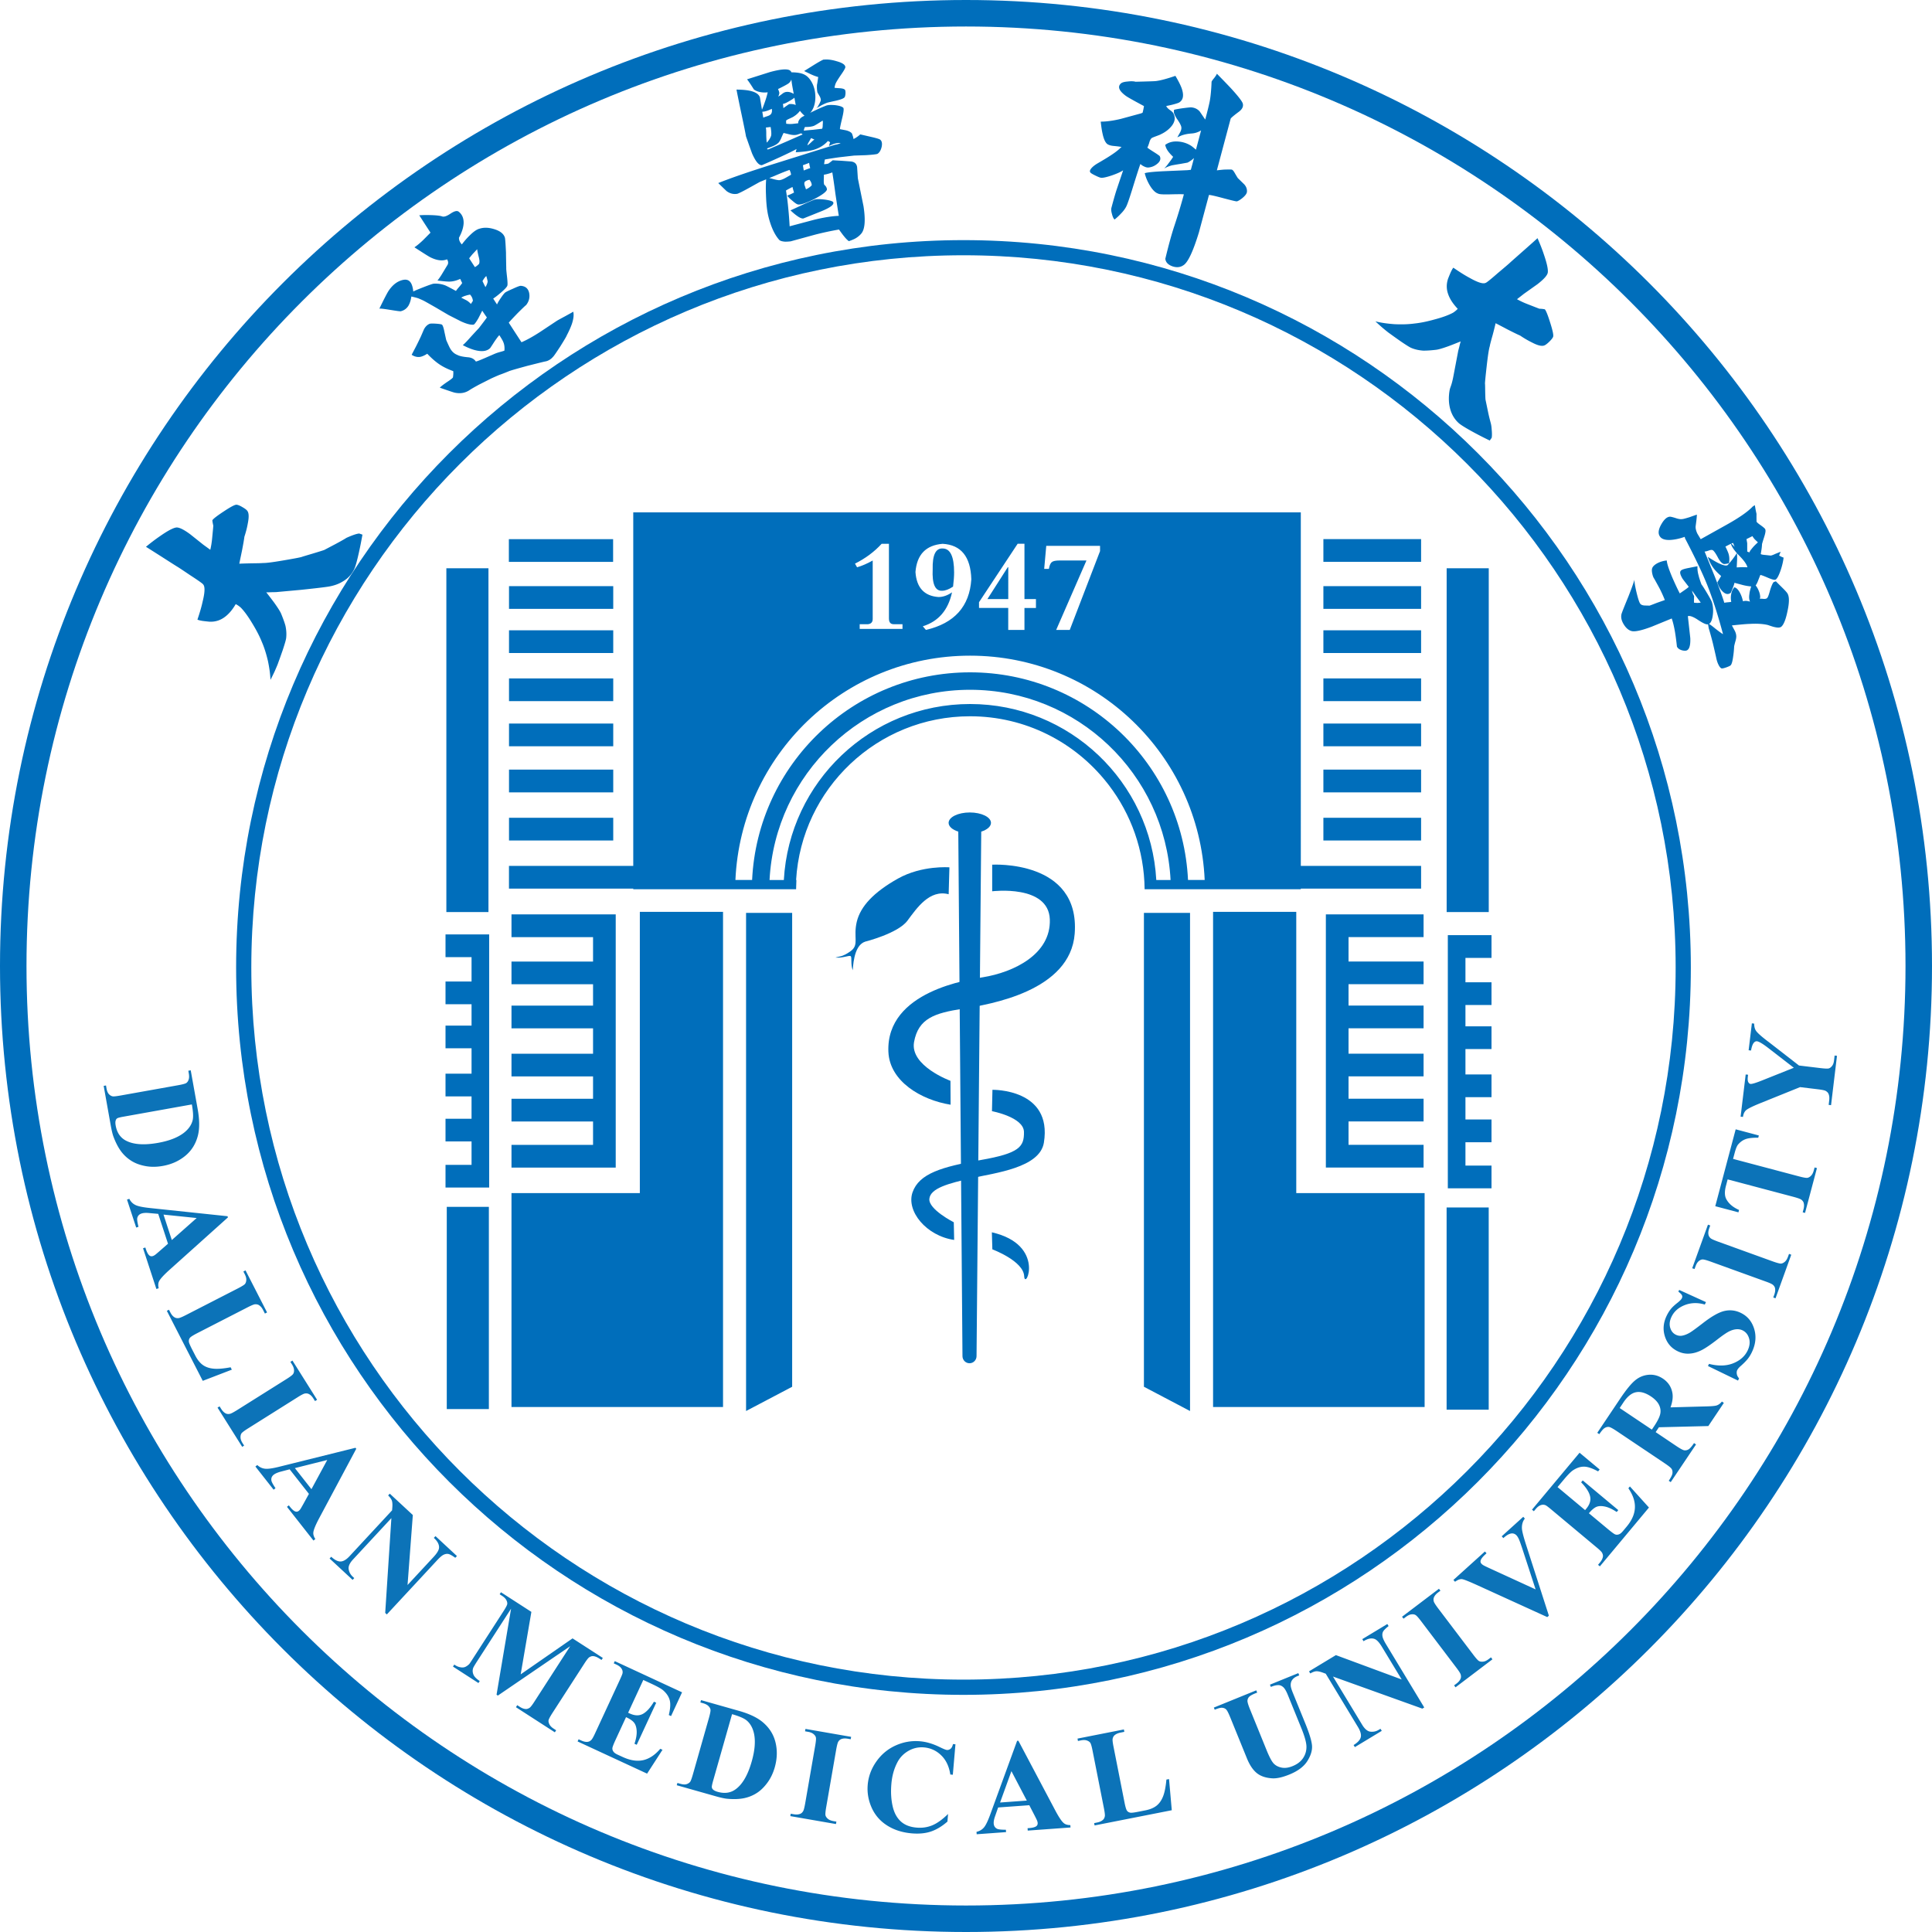
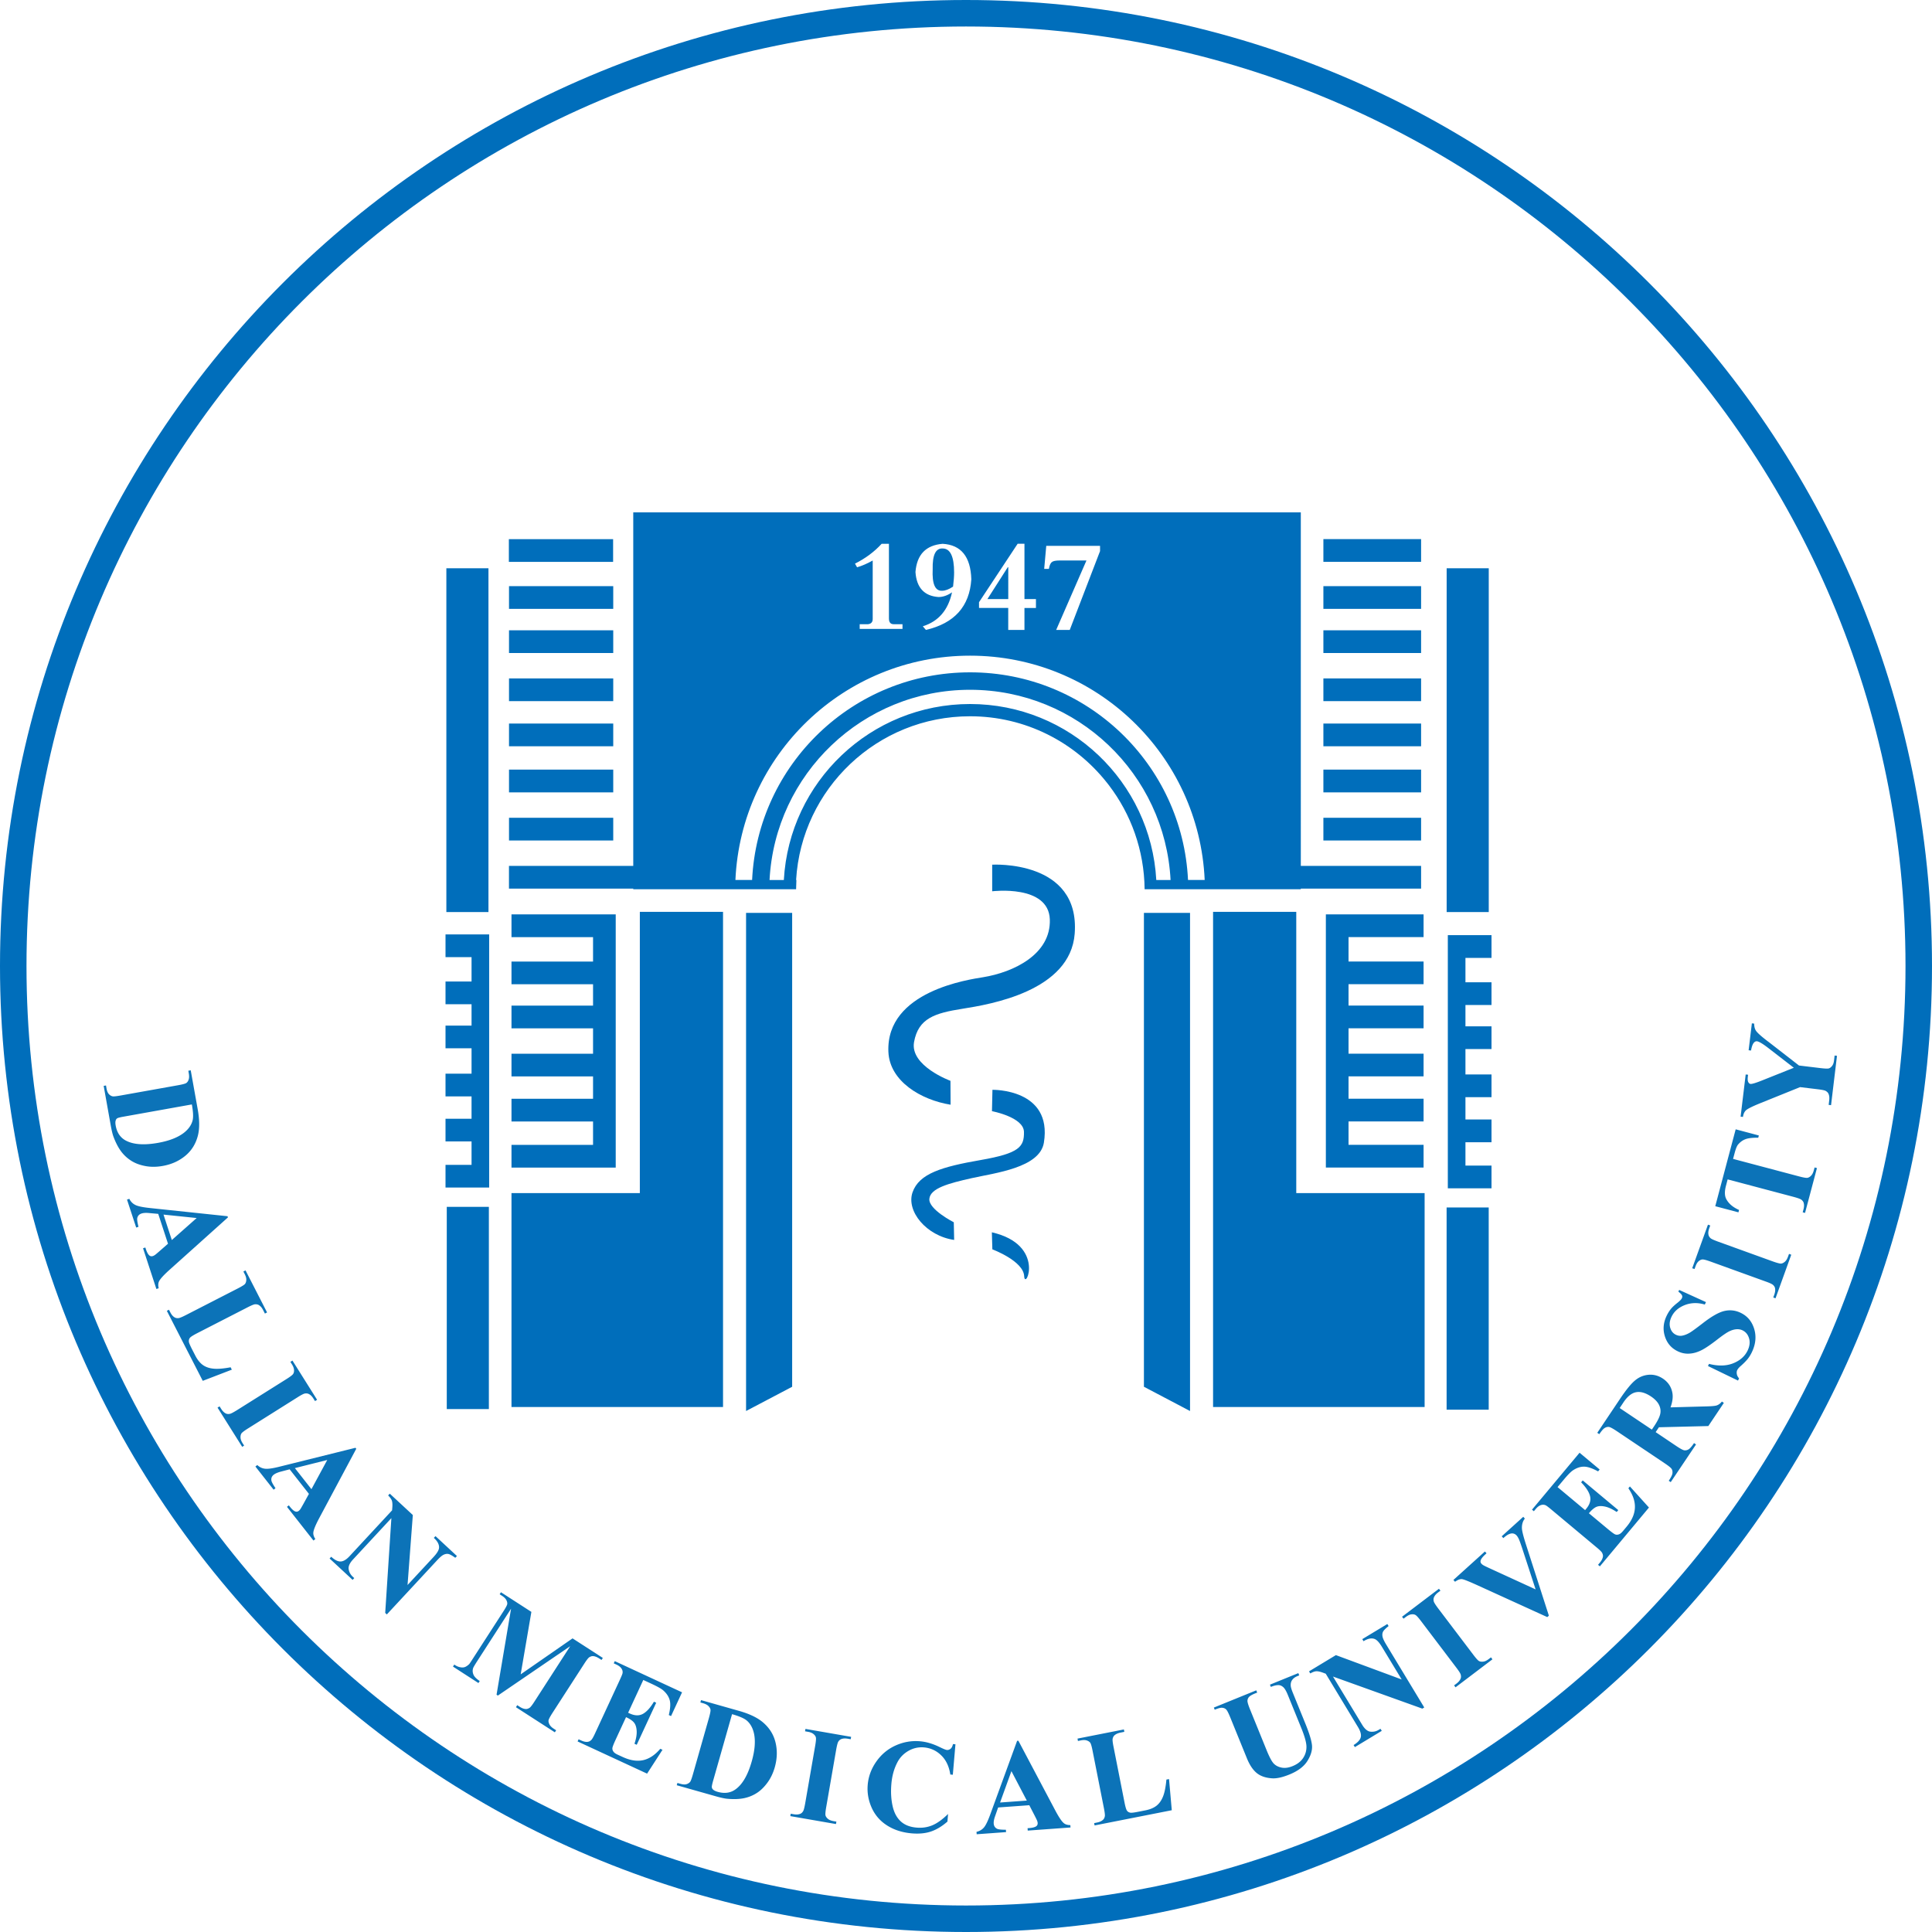
<svg xmlns="http://www.w3.org/2000/svg" width="889" height="889" fill="none">
  <path fill="#006EBB" fill-rule="evenodd" d="M234.15 248.09h47.97v10.45h-47.97zm174.89 2.14h-3.36c-3.36 3.67-7.45 6.71-12.26 9.12l.96 1.68c2.24-.64 4.64-1.68 7.19-3.11v26.9c0 1.43-.72 2.24-2.15 2.4h-3.84v2.16h19.7v-2.16h-4.09c-1.43 0-2.15-.89-2.15-2.65zm17 39.63c13.13-3.05 20.1-10.81 20.91-23.31-.31-10.41-4.73-15.85-13.21-16.32-7.7.64-11.84 4.95-12.49 12.96.48 7.19 4.01 11.05 10.58 11.53 2.07 0 4.17-.73 6.24-2.16-1.76 8.17-6.24 13.38-13.44 15.62l1.43 1.68zm3.13-27.88c-.16-6.57 1.37-9.76 4.57-9.6 3.52 0 5.29 3.67 5.29 11.06 0 1.76-.17 3.92-.48 6.49-1.93 1.28-3.61 1.9-5.04 1.9-3.22.17-4.65-3.13-4.34-9.85m34.78 27.88h7.45v-10.1h5.29v-4.09h-5.29V250.2h-3.13l-17.78 26.9v2.64h13.44v10.1zm0-14.19h-9.6l9.37-14.66h.23zM486 289.86h6.24l13.94-36.27v-2.41h-24.75l-.95 10.58h2.16c.31-1.77.81-2.8 1.45-3.14.48-.47 1.68-.72 3.59-.72h12.25L486 289.84zm110.47 129.73h-38.28v227.85h97.34V549h-59.06zm-48.88.46h-21.22v218.06l21.22 11.16zm-253.17-.46h38.28v227.85h-97.34V549h59.06zm48.88.46h21.21v218.06l-21.21 11.16zM205.58 555.32h19.37v93.06h-19.37zm460.07.29h19.37v93.06h-19.37zm20.66-125.3h-20.1V546.8h20.1v-10.45h-11.99v-10.76h11.99v-10.46h-11.99v-10.28h11.99V494.4h-11.99v-11.68h11.99v-10.45h-11.99v-9.83h11.99v-10.45h-11.99v-11.22h11.99zM205 429.96h20.09v116.49H205V536h11.98v-10.77H205v-10.45h11.98V504.5H205v-10.46h11.98v-11.67H205v-10.45h11.98v-9.83H205v-10.46h11.98v-11.22H205zm30.36-9.21h47.96v116.51h-47.96v-10.45h37.53v-10.76h-37.53v-10.46h37.53v-10.28h-37.53v-10.45h37.53v-11.68h-37.53v-10.45h37.53v-9.83h-37.53v-10.45h37.53v-11.22h-37.53v-10.48m374.73 0h44.96v10.46h-34.53v11.22h34.53v10.45h-34.53v9.83h34.53v10.45h-34.53v11.68h34.53v10.45h-34.53v10.28h34.53v10.46h-34.53v10.76h34.53v10.45h-44.96V420.75m55.58-159.26h19.37v158.19h-19.37zm-460.28 0h19.37v158.19h-19.37zm240.98 55.91c49.39 0 89.73 38.76 92.26 87.53h-6.57c-2.51-45.15-39.92-80.98-85.69-80.98s-83.18 35.83-85.69 80.98h-6.58c2.53-48.75 42.87-87.53 92.27-87.53m0 12.19c25.55 0 48.27 11.95 62.96 30.55.2.25.41.52.6.76l.31.4c10.16 13.29 16.26 29.88 16.45 47.88h71.87v-.29h55.35v-10.45h-55.35V235.77H291.39v162.67H234.2v10.45h57.19v.29h74.93c.02-1.43.06-2.86.14-4.27h-.14c2.51-42.01 37.39-75.32 80.03-75.32zm0-27.89c58.06 0 105.41 45.79 107.96 103.21h-7.67c-2.53-53.19-46.48-95.54-100.29-95.54-53.82 0-97.76 42.35-100.29 95.54h-7.68c2.55-57.42 49.9-103.21 107.97-103.21m162.58-53.63h44.96v10.45h-44.96zM234.22 376.29h47.96v10.45h-47.96zm374.73 0h44.96v10.45h-44.96zm-374.73-22.15h47.96v10.46h-47.96zm374.73 0h44.96v10.46h-44.96zm-374.73-21.21h47.96v10.45h-47.96zm374.73 0h44.96v10.45h-44.96zm-374.73-20.76h47.96v10.45h-47.96zm374.73 0h44.96v10.45h-44.96zm-374.73-22.15h47.96v10.45h-47.96zm374.73 0h44.96v10.45h-44.96zm-374.73-20.3h47.96v10.45h-47.96zm374.73 0h44.96v10.45h-44.96z" clip-rule="evenodd" />
  <path fill="#006EBB" fill-rule="evenodd" d="M444.5 0C690 0 889 199 889 444.5S690 889 444.5 889 0 690 0 444.5 199 0 444.5 0m0 12.194c238.76 0 432.31 193.546 432.31 432.306S683.26 876.81 444.5 876.81 12.19 683.26 12.19 444.5 205.74 12.194 444.5 12.194" clip-rule="evenodd" />
-   <path fill="#006EBB" fill-rule="evenodd" d="M443.34 110.492c184.84 0 334.69 149.858 334.69 334.688 0 184.84-149.83 334.7-334.69 334.7-184.84 0-334.69-149.86-334.69-334.7 0-184.83 149.83-334.688 334.69-334.688m0 6.968c180.98 0 327.7 146.72 327.7 327.7s-146.72 327.71-327.7 327.71-327.7-146.73-327.7-327.71 146.72-327.7 327.7-327.7" clip-rule="evenodd" />
-   <path fill="#006EBB" d="M559.95 33.927c2.07 2.116 4.23 4.314 6.43 6.657 3.5 3.816 5.33 6.222 5.51 7.176.29 1.306-.31 2.53-1.84 3.67-2.18 1.618-3.42 2.655-3.76 3.153l-3.11 11.634-3.25 12.173c.93-.125 2.07-.25 3.38-.353 1.74-.041 2.82-.062 3.19-.02.48-.063 1.02.435 1.62 1.513.89 1.535 1.39 2.344 1.47 2.427l2.99 2.924c.93 1.078 1.33 2.26 1.18 3.505-.14.808-.81 1.679-1.97 2.654-1.08.892-1.97 1.43-2.65 1.618-.27.062-2.35-.436-6.2-1.452-3.86-1.037-6.06-1.535-6.64-1.493-2.99 11.136-4.52 16.839-4.6 17.15-2.72 8.876-5.09 13.936-7.18 15.201-1.41.976-3.11 1.136-5.06.477-1.99-.726-3.07-1.866-3.24-3.463 1.5-6.242 2.87-11.261 4.13-15.056 1.66-4.977 3.13-9.83 4.4-14.58-.38-.102-2.32-.102-5.91-.02-3.44.104-5.41 0-5.91-.331-1.31-.415-2.64-1.722-3.96-3.961-1.02-1.763-1.77-3.547-2.22-5.434 1.14-.394 4.37-.726 9.74-.954l9.98-.435 1.49-.166.69-2.53.76-2.903a12.5 12.5 0 0 1-2.96 2.115c-.42.083-1.56.29-3.44.622-1.37.207-2.53.415-3.57.6-.54.105-1.25.354-2.12.686-.72.31-1.28.58-1.66.809.71-.664 1.41-1.494 2.14-2.53.79-1.017 1.47-1.95 2.01-2.842-1.01-.974-1.78-1.825-2.3-2.55-.7-.975-1.16-1.95-1.33-2.966 1.6-1.182 3.55-1.7 5.83-1.535 2.22.146 4.29.809 6.22 2.054.64.476 1.33 1.057 2.08 1.7l1.16-4.334 1.2-4.521c-1.39.85-2.88 1.327-4.46 1.41-1.84.145-3.4.477-4.71.975-.72.31-1.3.58-1.76.788.95-1.68 1.47-2.592 1.51-2.78.48-1.036.48-2.011 0-2.902q-.33-.872-1.8-2.987c-.73-1.161-1.16-2.094-1.29-2.78l.03-1.16c.31-.187 1.55-.415 3.77-.747 2.07-.27 3.44-.435 4.09-.435 1.59.104 2.9.705 3.96 1.846l2.57 3.774c1.1-4.106 1.78-6.927 2.09-8.523.4-2.2.69-5.164.83-8.876.08-.291.5-.892 1.25-1.784.68-.912 1.1-1.555 1.18-1.908zm-19.1.975c1.68 2.82 2.74 5.019 3.15 6.553.77 2.717.31 4.583-1.31 5.64-.33.229-1.26.56-2.86.976-.85.228-1.9.456-3.19.705.19.56.79 1.223 1.8 1.928.92.623 1.48 1.245 1.64 1.805.83 1.7.54 3.504-.87 5.37-1.26 1.598-2.96 2.925-5.12 3.94-.31.188-1.04.457-2.16.872-1.01.373-1.66.643-1.97.83-.48.373-.89 1.14-1.18 2.28-.39 1.183-.66 1.888-.85 2.095.25.27 1.26.954 3.03 2.074 1.59.996 2.49 1.638 2.69 1.887.58 1.203.23 2.323-1.01 3.4-1.19 1.038-2.53 1.64-4.07 1.806-.6.083-1.3-.063-2.09-.457a6 6 0 0 1-1.72-1.14c-.38.912-1.48 4.313-3.3 10.14-1.66 5.413-2.76 8.669-3.38 9.727q-.9 1.586-2.37 3.048c-.8.87-1.76 1.763-2.84 2.634-.47-.394-.87-1.203-1.18-2.447-.37-1.265-.45-2.22-.29-2.883 1.12-4.21 1.97-7.113 2.51-8.71l2.9-8.606c-1.03.705-2.67 1.452-4.95 2.26-2.43.83-4.11 1.224-5.06 1.183-.46 0-1.39-.353-2.82-1.058-1.54-.747-2.33-1.265-2.37-1.618-.25-.456.02-1.12.83-1.99.6-.623 1.39-1.224 2.32-1.805 2.51-1.451 4.48-2.633 5.89-3.546 2.49-1.597 4.19-2.924 5.13-3.961l.35-.187c-.5-.124-1.68-.29-3.55-.476-1.39-.104-2.42-.415-3.13-.934-.89-.746-1.6-2.322-2.11-4.728-.34-1.431-.6-3.277-.85-5.537 2.63 0 5.76-.415 9.33-1.286l9.29-2.53.66-.311c.25-.954.46-1.97.62-3.028-4.56-2.447-7.32-3.981-8.23-4.624-3.13-2.261-3.98-4.148-2.55-5.62.48-.581 1.58-.934 3.28-1.058 1.53-.187 2.76-.145 3.65.104 5.51-.145 8.6-.228 9.27-.311 2.05-.228 5.08-1.037 9.06-2.406zM820.71 256.61c-.19 1.68-.62 3.61-1.37 5.83-.91 2.63-1.72 4.06-2.43 4.31-.47.17-1.59-.12-3.42-.91-1.93-.83-3.09-1.26-3.48-1.28l-.96 2.42c-.37 1.04-.78 1.85-1.2 2.41.58.7 1.08 1.55 1.45 2.53.42.97.63 1.95.65 2.92l-.19.69c.17-.07.7-.05 1.66.04.85.06 1.41-.06 1.72-.4.33-.27.79-1.45 1.37-3.63.64-2.03 1.2-3.27 1.66-3.71l.99-.35c.09.1 1.04 1.06 2.87 2.86 1.59 1.54 2.46 2.57 2.63 3.05.72 1.49.66 4.13-.17 7.9-.78 3.78-1.72 6.12-2.82 7.07-.56.48-1.55.54-3 .21-.52-.08-1.56-.41-3.18-.97-2.24-.54-5.02-.71-8.33-.52-1.31.02-4.07.27-8.24.7l1.23 2.28c.45.83.7 1.6.76 2.37q.135.99-.39 2.73c-.37 1.33-.56 2.14-.56 2.39-.1 1.78-.25 3.28-.44 4.44-.29 2.22-.66 3.54-1.09 4.04-.15.27-.86.62-2.08 1.06-1.18.41-1.91.56-2.2.46-.47-.17-.97-.77-1.45-1.79-.41-.83-.7-1.76-.91-2.71-.5-2.29-1.04-4.61-1.6-6.97-.74-2.95-1.39-5.27-1.93-6.97-.12-.81-.27-1.6-.43-2.36.74.37 1.91 1.22 3.5 2.53 1.72 1.34 2.89 2.19 3.51 2.53-2.41-9.05-4.88-16.72-7.39-22.94-2.34-5.75-5.72-12.8-10.09-21.15l-.15-.69c-2.3.81-4.42 1.27-6.37 1.41-2.65.17-4.37-.41-5.14-1.74-.83-1.31-.58-3.15.79-5.52q1.965-3.42 4.02-3.42c.5.04 1.43.27 2.78.71 1.12.37 2.03.49 2.72.39q.495.03 3.42-.87c.97-.35 2.09-.75 3.36-1.18.04.21-.02 1.03-.19 2.59l-.37 2.84c-.06.93.21 2.01.79 3.28l1.55 2.59 12.18-6.8c5.66-3.17 9.56-5.91 11.71-8.19l1-.69c.08.4.21 1.12.39 2.18.23 1.04.35 1.66.4 1.85-.02 1.14-.02 2.3.02 3.56.06.25.7.83 1.95 1.7 1.3.94 1.97 1.54 2.03 1.81.29.52.14 1.66-.42 3.4-.68 2.11-1.03 3.3-1.05 3.5-.02.65-.09 1.45-.23 2.39-.11.72-.23 1.43-.35 2.11.2.21.95.36 2.24.46l2.28.25c.43-.02 1.18-.29 2.22-.79 1.41-.56 2.21-.89 2.42-.95l-.7 1.72c.64.39 1.3.72 2.01.95zm-11.8-7.03-1.45-1.39c-.44-.47-.79-.97-1.08-1.49-.89.44-1.8.89-2.74 1.37l.33 1.87c0 1.26 0 2.55.02 3.85l.98.4.35-.75c.5-.66 1.06-1.35 1.68-2.05.71-.73 1.35-1.35 1.91-1.83zm-4.85 11.43c-.29-1.29-1.54-3.09-3.8-5.37-2.26-2.32-3.54-4.21-3.86-5.64a8.2 8.2 0 0 1 1.77 1.68c-.29-.81-.54-1.43-.73-1.85-.52.19-1.18.48-2.03.91-.79.42-1.27.67-1.47.75.87 1.78 1.41 3.03 1.55 3.73.31 1.16.33 2.47.11 3.94-.83.23-1.6.36-2.31.38-.91-.23-1.84-1.19-2.75-2.89-1.02-1.95-1.83-3.09-2.39-3.46-.37-.21-.95-.19-1.7.08-.97.36-1.68.52-2.09.52 1.14 2.74 2.71 6.66 4.77 11.72 2.26 5.85 3.69 9.81 4.31 11.88.29-.1.83-.18 1.6-.25.76-.06 1.28-.12 1.59-.22a8.9 8.9 0 0 1-.02-3.57c.23-1.27.71-2.3 1.45-3.11.94.23 1.77 1.06 2.51 2.44.6 1.06 1.1 2.39 1.45 4.01.42-.15.92-.21 1.52-.21.56.08 1.14.19 1.72.35-.42-.91-.52-2.09-.27-3.56.04-.73.33-1.87.81-3.43-1.16-.08-2.45-.29-3.86-.64l-3.86-1.04c.05.19-.2.96-.72 2.35-.46 1.14-.77 1.88-.91 2.2-1.12.95-2.33.8-3.63-.4-1.16-1.06-2.04-2.51-2.6-4.33.44-.73 1.02-1.7 1.75-2.93-1.56-1.34-2.78-2.61-3.65-3.83-1.02-1.39-1.85-3.05-2.49-5 1.66 1.1 3.17 1.99 4.54 2.72 2.34 1.18 3.88 1.55 4.6 1.09.87-.99 1.62-1.88 2.22-2.65.81-1.06 1.5-2.03 1.99-2.9.15.64.19 1.7.13 3.19l-.17 3.42c.71-.04 1.52-.08 2.45-.12l2.47.06zm-16.32 16.13c.6 2.02.7 4.21.29 6.6-.44 2.51-1.33 3.71-2.68 3.54-.77-.08-2.3-.87-4.54-2.38-1.91-1.2-3.3-1.66-4.15-1.37l1.12 10.08c.15 4-.68 5.93-2.53 5.81-.72-.02-1.39-.17-1.99-.44-.72-.29-1.26-.77-1.62-1.41-.27-2.49-.56-4.73-.89-6.72-.43-2.55-.95-4.64-1.51-6.26l-9.15 3.75c-4.66 1.76-7.77 2.45-9.35 2.03-1.35-.37-2.53-1.36-3.55-3.02q-1.62-2.58-1.05-4.86c.39-1.2 1.45-3.83 3.13-7.92 1.37-3.48 2.32-6.09 2.82-7.8-.04 1 .25 2.91.93 5.75.71 2.96 1.29 4.71 1.72 5.25.33.49 1.04.8 2.08.85l2.24.06c.8-.29 1.94-.73 3.42-1.31 1.53-.54 2.71-.95 3.58-1.26-.51-1.35-1.26-3.05-2.26-5.06-.56-1.06-1.43-2.64-2.59-4.73-.39-.5-.68-1.27-.91-2.3-.23-1.04-.25-1.83-.1-2.39.22-.91 1.14-1.8 2.71-2.61 1.39-.64 2.74-1 4.05-1.12.08 1.43.93 4 2.49 7.71 1.32 3.03 2.48 5.5 3.5 7.45l2.16-1.5c.85-.58 1.51-1.07 1.97-1.53-1.91-2.47-2.89-3.73-2.89-3.79-1.07-1.79-1.34-2.99-.78-3.61.29-.46 1.51-.89 3.67-1.29 2.67-.54 4.02-.79 4.02-.79-.1 1.29.06 2.74.52 4.32.16.78.6 2.13 1.3 4.04.44.54 1.27 1.83 2.47 3.84 1.35 2.24 2.14 3.71 2.35 4.41zm-5.15.13c-.29-.4-.99-1.33-2.09-2.82-1.12-1.58-1.74-2.47-1.91-2.7l.04.21c.13.79.42 1.55.91 2.28-.04.79-.06 1.8-.06 3.07 1.08.17 2.12.17 3.11-.04M67.19 251.59c2.14-1.78 4.32-3.44 6.53-4.95 3.4-2.37 5.83-3.67 7.3-3.9 1.27-.19 3.45.85 6.49 3.09l6.06 4.83c1.1.79 2.16 1.56 3.19 2.32.38-1.57.67-3.31.85-5.22.36-3.69.54-5.66.54-5.89-.2-.83-.37-1.66-.43-2.47.41-.7 2.2-2.07 5.33-4.13 3.19-2.11 5.14-3.13 5.85-3.02.6.06 1.51.41 2.71 1.14 1.23.7 1.97 1.3 2.24 1.76.69.95.75 2.88.17 5.72-.33 1.91-.85 3.94-1.56 6.1-.14 1.16-.5 3.26-1.08 6.26-.78 3.76-1.2 5.79-1.26 6.16.35-.04 2.16-.1 5.47-.18 3.45-.03 5.23-.09 5.35-.15 1.31.06 4.28-.31 8.94-1.1 4.57-.77 7.51-1.31 8.8-1.64.2-.1 2.01-.64 5.39-1.64 3.32-1.01 5.04-1.55 5.16-1.63l5.06-2.66c2.86-1.53 4.52-2.49 5.08-2.88 1.06-.48 2.03-.89 2.93-1.22 1.3-.48 2.3-.75 3.02-.79l1.46.52c-.48 2.67-1 5.39-1.62 8.17-.91 4.12-1.66 6.72-2.22 7.81-1.16 2.37-2.9 4.24-5.25 5.58-2.07 1.29-4.58 2.12-7.55 2.49-2.36.33-6.22.77-11.53 1.33L127 272.46l-2.12.04c-.97.06-1.76.06-2.36.04 1.78 2.28 3.05 3.96 3.84 5.04 1.61 2.28 2.65 3.92 3.05 4.93.97 2.37 1.61 4.19 1.95 5.48.41 1.95.51 3.77.33 5.45-.04.75-.6 2.7-1.64 5.83-.69 1.95-1.33 3.82-2.01 5.62-.15.54-.73 1.91-1.7 4.13-.96 2.01-1.58 3.27-1.89 3.81-.1-2.63-.5-5.55-1.18-8.77-.79-3.34-1.72-6.26-2.82-8.77-.98-2.45-2.39-5.19-4.21-8.19-2.01-3.36-3.82-5.87-5.44-7.51-.83-.73-1.59-1.24-2.34-1.6-1.56 2.68-3.28 4.67-5.14 6-2.08 1.53-4.42 2.22-7.05 2.07-1.62-.16-2.62-.29-2.97-.33-1.31-.21-2.11-.42-2.45-.62 1.17-3.45 1.95-6.22 2.39-8.3 1.08-4.35 1.14-7.01.19-7.94-.23-.37-2.22-1.78-5.96-4.21-3.23-2.18-5.22-3.51-5.99-3.96-.52-.31-2.88-1.81-7.07-4.5-4.21-2.68-6.62-4.21-7.26-4.59zM379.15 27.436c1.68-.186 3.65.063 5.94.768 2.57.726 3.85 1.617 3.89 2.675 0 .456-.68 1.7-2.13 3.733-1.41 2.094-2.22 3.422-2.41 4.023a8 8 0 0 0-.43 1.742c0 .062.83.124 2.49.228 1.16.083 1.9.311 2.24.664.24.207.35.808.31 1.845-.11 1.037-.29 1.659-.63 1.846-.53.477-1.8.912-3.83 1.389-2.68.581-4.07.913-4.11.975-.33.104-1.16.456-2.47 1.12-.72.436-1.63.933-2.69 1.514.52-.228.97-.767 1.37-1.618a9 9 0 0 0 .91-1.887c.19-.415.08-1.057-.31-1.928l-1.14-1.991c-.25-1.12-.31-2.323-.21-3.629.06-.063.25-1.224.56-3.464-1-.269-2.18-.705-3.48-1.306l-2.99-1.452 4.52-2.82c2.59-1.597 4.13-2.427 4.58-2.489zm-15.34 5.247c.52.622.72 1.473.62 2.572-.08 1.078-.46 1.99-1.1 2.675-.27.373-1.2.954-2.78 1.763q-2.235 1.181-2.55 1.244c.33.746.54 1.327.6 1.721.02.498-.16 1.099-.52 1.763.38-.166.98-.56 1.83-1.224.66-.539 1.29-.829 1.89-.891.87-.104 1.78.062 2.73.518 1.02.456 1.52.975 1.48 1.535-.09.394-.92 1.057-2.53 1.99-1.5.913-2.55 1.39-3.22 1.473.11.622.17 1.265.21 1.929.89-.664 1.78-1.286 2.65-1.846 1.12-.125 2.14.021 3.03.415l-1.35-7.487a57 57 0 0 1-.95-7.549q3.975-.03 6.06.934c1.47.663 2.69 1.928 3.67 3.733 1.07 1.97 1.61 4.23 1.61 6.781-.02 2.737-.68 4.956-1.95 6.698a12.3 12.3 0 0 1-2.59 2.157c-.93-.684-1.78-1.555-2.57-2.592-.39.56-.83 1.037-1.29 1.431-.41.394-.89.746-1.45 1.099-.06.104-.68.435-1.86.975-1.08.477-1.68.808-1.77 1.057l.05 1.369c.76.124 1.68.166 2.75.104l2.8-.311c-.08-.498.09-1.017.46-1.597.43-.664 1.02-1.182 1.78-1.556 1.81-.954 3.51-1.804 5.08-2.55 2.02-.975 3.84-1.784 5.5-2.406.83-.332 2.22-.394 4.15-.228 1.93.249 3.17.643 3.75 1.203.33.414.17 2.011-.52 4.811-.72 3.028-1.08 4.707-1.01 5.039 1.9.353 2.86.539 2.94.581 1.22.311 2.07.788 2.57 1.41.38.996.62 1.825.73 2.551 1.06-.519 2.09-1.224 3.11-2.136l4.66 1.078c2.68.602 4.17 1.058 4.5 1.348.79.643 1 1.763.67 3.339-.37 1.555-1.02 2.634-1.93 3.194-.5.207-2.28.414-5.31.601l-5.45.187-6.7.767c-2.59.353-4.83.705-6.74 1.037-.11.581-.23 1.306-.35 2.157a9.3 9.3 0 0 0 1.99-.291c.66-.477 1.32-.974 1.99-1.513.89.062 2.24.145 4.02.228l4.42.331c1.66.208 2.59 1.1 2.78 2.655l.33 5.06 2.61 12.878c.96 6.242.67 10.39-.91 12.443-.62.788-1.47 1.556-2.59 2.24-.85.498-1.95.954-3.24 1.389-.68-.477-1.47-1.285-2.32-2.364-.35-.415-1.08-1.389-2.22-2.986a139 139 0 0 0-11.12 2.385l-11.11 3.048c-1.06.125-1.97.166-2.72.145-1.16-.103-1.99-.331-2.47-.725-1.38-1.494-2.63-3.609-3.69-6.388q-1.275-3.422-1.8-6.594c-.4-2.344-.6-4.978-.69-7.922-.12-2.883-.08-5.454.15-7.756.52-.063 1.43.103 2.72.456 1.43.394 2.48.622 3.17.643.75-.021 1.72-.374 2.88-1.016l2.61-1.494c-.02-.56-.24-1.306-.68-2.219-1.72.581-4.02 1.514-6.86 2.738l-6.87 2.82-5.04 2.8c-2.73 1.514-4.5 2.385-5.26 2.634-1.77.311-3.45-.104-5-1.286l-3.78-3.65c5.91-2.385 14.85-5.454 26.8-9.187 17.93-5.62 26.91-8.44 26.91-8.44a7.6 7.6 0 0 0 2.62-.809c-.89-.062-1.85.041-2.91.332-.58.186-1.41.518-2.46 1.057.14-.643.33-1.223.51-1.762l-1.01-.56c-1.66 1.887-3.82 3.235-6.45 4.044-1.95.58-4.73.953-8.36 1.14l.37-1.493c-1.36.788-4 2.074-7.92 3.878a378 378 0 0 1-7.98 3.546c-1.39.166-2.9-1.617-4.54-5.329-.09-.229-1.04-2.862-2.82-7.922-.23-1.39-.96-5.019-2.2-10.867q-1.845-8.803-2.16-10.639c2.72.021 4.9.228 6.51.622 2.35.581 3.76 1.535 4.25 2.904l.79 4.749.77 4.666c.1-.125.77-.353 1.91-.726q1.275-.405 1.74-1.12c.37-.664.44-1.41.25-2.24-1.18.581-2.34 1.017-3.46 1.245l-1.5.166c.54-1.141 1.12-2.593 1.72-4.355.56-1.535 1.02-3.09 1.37-4.667-1.2.146-2.26.104-3.15-.062-1.12-.166-2.18-.539-3.15-1.182-.11-.145-.6-.954-1.52-2.364-.89-1.327-1.45-2.115-1.7-2.364l10.56-3.339c5.33-1.452 8.5-1.618 9.48-.498zm14.76 22.791c-2.03 1.307-3.36 2.116-3.98 2.406-1.01.394-2.4.581-4.19.56q-.375.652-.54 1.68c1.08-.125 2.47-.249 4.21-.394 1.68-.187 3.07-.353 4.21-.477.21-.374.31-1.017.29-1.908.09-.685.09-1.307-.02-1.867zm-26.15 3.235c.13.788.19 1.929.17 3.484.04 1.514.12 2.676.25 3.443 1.08-1.203 1.76-2.302 2.01-3.297.14-.747.06-2.054-.25-3.899l-2.2.249zm8.15 2.468c-.14.228-.56 1.099-1.18 2.592-.5 1.079-.97 1.784-1.39 2.095-.58.539-1.43 1.016-2.51 1.472l-2.49.975.07.436.6-.063c1.08-.477 3.67-1.576 7.79-3.359l7.89-3.463-.69-.519-1.53.519c-.9.331-2.06.352-3.47.062l-3.07-.747zm12.63 2.364q-.24.467-.87 1.556c-.43.663-.7 1.265-.81 1.783.31-.145.85-.581 1.62-1.286.71-.705 1.24-1.161 1.62-1.368l-1.54-.685zm-.89 11.406c-.95.394-1.91.747-2.86 1.079.12.788.27 1.596.39 2.426.96-.394 1.95-.767 2.97-1.099-.21-.767-.37-1.576-.5-2.406m10.72 4.376c-.89.332-1.62.56-2.13.684-.65.187-1.25.311-1.79.374q.03.249-.06 2.737c0 1.307.15 1.991.44 2.074.64.601.99 1.286 1.03 2.011-.25 1.037-2.22 2.51-5.89 4.418-3.71 1.825-6.18 2.675-7.42 2.468-.5-.063-1.37-.643-2.63-1.742-1.27-1.037-2.04-1.825-2.33-2.365.83-.269 1.89-.725 3.13-1.389q-.405-1.213-.72-2.551c-1.18.581-2.18 1.12-2.99 1.618.46 2.779.81 5.558 1.06 8.378.23 2.177.44 4.873.62 8.088l11.22-2.987c4.31-1.057 8.13-1.679 11.41-1.824-.4-2.344-.89-5.662-1.54-9.934-.58-4.417-1.08-7.756-1.45-10.037zm-10.53 3.422c-.81.083-1.54.394-2.2.933-.25.539-.25 1.099-.02 1.701.35 1.036.56 1.596.58 1.721a6.9 6.9 0 0 0 2.65-1.846c0-.85-.35-1.68-1.01-2.509m2.69 9.021c.79-.187 2.24-.166 4.4.083 2.16.311 3.42.705 3.75 1.099.67 1.058-1.05 2.447-5.12 4.148l-8.58 3.442c-.73.083-1.77-.373-3.07-1.348-.77-.539-1.72-1.348-2.84-2.406.45-.165 2.34-1.036 5.68-2.612 3.15-1.431 5.08-2.261 5.8-2.448zM192.76 99.086c1.49-.145 3.36-.165 5.6-.103q3.825.124 5.16.622c.85.27 2.18-.187 3.94-1.41 1.64-1.058 2.82-1.348 3.55-.83 1.66 1.265 2.43 3.111 2.32 5.516-.14 1.991-.85 4.148-2.13 6.491-.04 1.1.39 2.116 1.32 3.09a35 35 0 0 1 3.72-4.23c1.76-1.742 3.25-2.737 4.5-3.028 2.01-.622 4.25-.518 6.76.27 2.73.85 4.35 2.177 4.85 3.981.17.934.31 3.215.48 6.823 0 1.058.04 3.443.12 7.172-.04.19.08 1.54.37 4.05.25 2.26.29 3.61.11 4-.23.6-1.2 1.66-2.95 3.15-1.45 1.25-2.63 2.16-3.54 2.74.58.91 1.18 1.8 1.76 2.72.23-.61.79-1.58 1.72-2.95 1-1.47 1.72-2.36 2.14-2.63.54-.35 1.7-.91 3.52-1.7 1.97-.92 3.18-1.35 3.57-1.31 2.11.15 3.4 1.22 3.84 3.3.39 2.01-.07 3.86-1.39 5.54-.56.43-1.89 1.72-4.05 3.87-2.11 2.2-3.44 3.61-3.94 4.25l2.95 4.55 2.9 4.45c2.26-.95 5.1-2.5 8.5-4.7l7.76-5.15c.27-.18 1.51-.87 3.75-2.07 2.22-1.22 3.51-1.93 3.82-2.14.33 1.46.12 3.28-.6 5.5-.52 1.53-1.31 3.34-2.39 5.39-.08.35-1.08 2.05-3 5.12-1.97 3.01-3.09 4.61-3.36 4.79-.85 1-1.89 1.68-3.12 2.02-.62.08-3.5.81-8.68 2.11-5.21 1.43-8.05 2.24-8.57 2.51-2.09.85-3.52 1.39-4.27 1.64-2.01.85-3.51 1.51-4.48 2.01l-4.85 2.45c-1.99 1.08-3.53 1.95-4.52 2.61-1.95 1.27-4.17 1.64-6.64 1.12-.31-.02-2.61-.79-6.93-2.3.38-.46 1.43-1.29 3.16-2.49 1.7-1.1 2.65-1.85 2.88-2.22.16-1.01.23-1.99.14-2.9-2.44-.89-4.56-1.91-6.28-3.07-1.74-1.16-3.63-2.78-5.68-4.94-1.39.89-2.62 1.41-3.69 1.5-1.17.06-2.31-.25-3.49-1.02l2.12-4.06c.79-1.58 1.49-3.01 2.09-4.3l1.45-3.34c.65-1.24 1.5-2.09 2.55-2.53.36-.16 1.29-.18 2.76-.1 1.5.1 2.45.23 2.88.41.42.19.83 1.33 1.25 3.49.54 2.47.81 3.71.85 3.75.97 2.22 1.6 3.53 1.84 3.9.81 1.35 1.85 2.3 3.18 2.82.93.52 2.57.89 4.91 1.1 1.68.13 2.89.79 3.65 1.95.31.02 1.72-.52 4.25-1.62l4.23-1.84c.71-.31 1.52-.6 2.41-.85 1.16-.31 1.91-.54 2.26-.69.15-1.53-.04-2.86-.52-3.96-.23-.6-.83-1.64-1.8-3.13-.33.21-1.08 1.2-2.28 2.94-1.16 1.83-1.83 2.8-1.93 2.95-1.29 1.31-3.26 1.7-5.89 1.22-1.99-.37-4.23-1.22-6.74-2.55.66-.5 1.93-1.8 3.79-3.92 2.22-2.42 3.45-3.73 3.67-3.96.44-.6 1.08-1.41 1.89-2.49.89-1.18 1.49-1.97 1.74-2.36-.81-1.14-1.53-2.18-2.13-3.13l-1.79 3.52q-1.605 2.745-2.19 2.91c-1.31.18-3.28-.34-5.87-1.54l-5.58-2.84c-2.05-1.2-3.96-2.32-5.68-3.34-3.34-1.91-5.25-2.98-5.69-3.21-.78-.4-1.7-.79-2.71-1.21-1.02-.31-2.08-.58-3.11-.8-.25 1.74-.71 3.17-1.39 4.31-.83 1.28-1.99 2.11-3.49 2.47-.41.06-2.11-.19-5.08-.67-2.88-.47-4.46-.64-4.77-.52 2.2-4.52 3.61-7.23 4.23-8.17 1.83-2.75 4.01-4.45 6.56-5.04 1.59-.35 2.75 0 3.54 1.08.65.87 1.08 2.31 1.29 4.25.48-.31 2.01-.95 4.6-1.97 2.66-1.03 4.25-1.59 4.81-1.65 1.91-.11 3.65.16 5.27.78.58.23 2.24 1.08 4.96 2.57.2-.37.68-.97 1.43-1.82.72-.85 1.2-1.45 1.43-1.83-.23-.45-.54-1.07-.91-1.9-1.75.81-3.43 1.24-5.08 1.24-.83.02-2.62-.14-5.4-.48.44-.49 1.02-1.32 1.79-2.5l1.47-2.43 1.47-2.428c.33-.767.23-1.555-.31-2.405-2.13.871-4.73.539-7.75-.975-.67-.332-3.07-1.846-7.26-4.562 1.12-.726 2.4-1.805 3.9-3.215l3.5-3.525-2.43-3.733-2.73-4.23zm26.84 15.554c-.9.954-1.6 1.721-2.14 2.281-.56.664-1.08 1.327-1.58 1.929l1.35 2.074 1.29 1.99c.56-.29 1.2-.767 1.88-1.451.34-.664.29-1.763-.12-3.298-.48-1.887-.68-3.069-.71-3.525zm4.16 12.36c-.7.66-1.26 1.47-1.74 2.36.42.87.85 1.79 1.35 2.76.62-1.01.95-1.89 1.02-2.59-.05-.41-.25-1.27-.63-2.53m-11.53 9.97 2.35 1.19c.7.37 1.41.95 2.11 1.7l.91-1.41c-.08-1.06-.51-2.04-1.3-2.89-.6.11-1.27.25-1.95.48-.79.21-1.47.52-2.12.93M707.5 109.642c1.12 2.551 2.14 5.081 2.97 7.632 1.34 3.919 1.92 6.616 1.74 8.106-.17 1.27-1.76 3.07-4.75 5.39l-6.31 4.48c-1.05.85-2.09 1.64-3.11 2.43 1.41.79 3.01 1.56 4.79 2.24 3.45 1.35 5.29 2.07 5.52 2.14.85.02 1.7.1 2.49.27.56.58 1.39 2.67 2.51 6.26 1.16 3.65 1.6 5.78 1.28 6.45-.22.56-.83 1.32-1.84 2.3-1.02.97-1.81 1.53-2.32 1.66-1.12.39-2.97-.06-5.54-1.41a44 44 0 0 1-5.43-3.17c-1.08-.46-2.99-1.39-5.73-2.78q-5.07-2.685-5.58-2.91c-.06.34-.47 2.12-1.32 5.31-.94 3.32-1.37 5.04-1.33 5.19-.42 1.22-.87 4.19-1.41 8.89-.52 4.61-.83 7.57-.85 8.92 0 .23.04-2.07.1 1.45.04 3.47.13 5.27.17 5.42l1.16 5.59c.66 3.18 1.24 5.02 1.37 5.67.25 1.14.29 2.19.37 3.15.1 1.37.08 2.42-.06 3.13l-.89 1.26c-2.45-1.18-4.92-2.44-7.41-3.79-3.71-2.01-6.01-3.46-6.9-4.27-1.93-1.77-3.22-3.96-3.92-6.58-.62-2.34-.77-4.99-.33-7.94.35-2.36.89-2.01 1.88-7.26l2.18-11.44.54-2.06c.21-.95.42-1.7.6-2.28-2.67 1.08-4.64 1.85-5.89 2.3-2.63.94-4.5 1.48-5.58 1.58-2.53.29-4.48.39-5.78.37-1.99-.14-3.78-.54-5.33-1.18-.71-.25-2.43-1.31-5.14-3.17-1.68-1.18-3.3-2.33-4.86-3.47-.47-.29-1.64-1.22-3.5-2.78-1.68-1.47-2.72-2.42-3.15-2.86 2.55.63 5.47 1.06 8.75 1.29 3.42.16 6.49.06 9.2-.31 2.64-.27 5.65-.87 9.03-1.81 3.79-.99 6.67-2.05 8.71-3.15.93-.6 1.63-1.2 2.17-1.8q-3.195-3.36-4.35-6.6c-.89-2.4-.93-4.85-.06-7.36.6-1.51.99-2.43 1.14-2.76.56-1.2.97-1.91 1.26-2.2 3.01 2.08 5.44 3.59 7.32 4.59 3.9 2.22 6.43 3.02 7.59 2.36.44-.12 2.33-1.66 5.68-4.58 2.99-2.51 4.82-4.066 5.46-4.668.43-.415 2.53-2.26 6.26-5.558s5.87-5.205 6.39-5.723z" />
-   <path fill="#006EBB" fill-rule="evenodd" d="m451.51 382.66-2.16 241.39c-.02 1.78-1.45 3.24-3.23 3.24-1.79 0-3.22-1.46-3.24-3.24l-1.93-241.39c-2.67-.85-4.45-2.34-4.45-4.02 0-2.64 4.35-4.79 9.74-4.79 5.37 0 9.75 2.13 9.75 4.79 0 1.68-1.78 3.17-4.46 4.02zM397.94 433.34s15.22-3.79 19.6-9.68 10.2-14.48 18.98-12.18l.35-12.38s-12.63-1.03-23.71 5.19c-11.07 6.22-17.17 12.69-18.91 19.82-1.72 7.16 1.2 10.56-2.76 13.5-3.96 2.93-5.87 2.49-7.03 3.01 3.38.31 6.22-1.14 6.95-.66s-.12 3.77.98 6.51c.14-.62.14-11.26 5.57-13.11z" clip-rule="evenodd" />
  <path fill="#006EBB" fill-rule="evenodd" d="M456.55 397.9v12.22s25.94-3.24 26.52 12.92c.58 16.13-16.73 24.34-30.67 26.62-6.24 1.04-44.79 6.29-43.61 34.35.58 13.56 15.01 22.12 28.62 24.32l-.06-10.99s-18.71-6.86-16.76-17.83c1.97-10.95 9.54-13.32 22.27-15.33 12.76-2.01 49.69-8.13 51.66-34.59 2.53-34.14-37.99-31.71-37.99-31.71zM456.67 501.49l-.22 9.81s14.59 2.73 14.72 9.54c.12 6.8-2.03 9.83-19.91 12.94s-28.37 6.22-31.36 14.87c-3 8.64 6.35 20.05 19.15 21.9l-.17-8.13s-11.7-5.93-11.24-10.79c.46-4.85 8.71-7.09 19.54-9.52 10.84-2.42 31.27-4.77 33.16-16.32 4.04-24.9-23.65-24.32-23.65-24.32zM456.4 567.04l.23 7.84s14.29 5.31 14.64 12.34c.36 7.03 10.27-14.41-14.87-20.18" clip-rule="evenodd" />
  <path fill="#0C73B8" d="m47.68 499.66 1.1-.18.22 1.32c.21 1.17.56 2.04 1.04 2.58.48.56 1.06.93 1.74 1.09.46.11 1.7-.02 3.78-.39l26.36-4.71c2.05-.37 3.31-.7 3.77-1.01.48-.31.85-.81 1.1-1.56.27-.72.29-1.66.1-2.78l-.23-1.32 1.1-.21 3.22 17.96c.85 4.79.89 8.77.12 11.92-.95 3.86-2.88 7.01-5.78 9.42-2.91 2.42-6.39 4-10.48 4.72-2.82.5-5.49.52-8.02.03-2.55-.48-4.71-1.31-6.51-2.47a17.5 17.5 0 0 1-4.63-4.32c-1.26-1.72-2.4-3.89-3.4-6.53-.46-1.16-.91-3.05-1.37-5.62l-3.21-17.96zm40.54 8.55-31.27 5.6c-1.66.29-2.66.56-2.99.76-.35.23-.58.54-.7.96-.21.58-.21 1.39-.03 2.38.59 3.3 2.16 5.6 4.73 6.95 3.47 1.82 8.38 2.16 14.77 1.02 5.14-.92 9.1-2.47 11.9-4.63 2.18-1.72 3.51-3.65 4.03-5.83.35-1.53.22-3.94-.38-7.23zm-10.93 64.04-4.48-13.69-4.31-.39c-1.43-.13-2.55-.05-3.36.22-1.1.36-1.74 1.06-1.97 2.1-.15.6.04 1.95.56 4.02l-1.06.35-4.23-12.87 1.06-.36c.66 1.31 1.62 2.28 2.86 2.86 1.22.61 3.55 1.06 6.93 1.41l35.42 3.74.18.54-27.14 24.36c-2.57 2.33-4.11 4.05-4.61 5.15-.37.85-.41 1.86-.12 3.09l-1.06.35-6.14-18.75 1.06-.35.25.77c.5 1.49 1.06 2.49 1.68 2.96.43.31.95.4 1.51.21.33-.1.67-.29 1-.52.16-.1.79-.62 1.86-1.55l4.15-3.63zm1.78-1.66 11.43-10.12-15.26-1.58 3.83 11.72zm27.65 59.64-13.42 5.16-16.53-32.22.98-.5.62 1.2c.54 1.06 1.16 1.81 1.87 2.24.47.33 1.09.48 1.84.42.52-.02 1.7-.5 3.51-1.43l23.82-12.22c1.85-.95 2.97-1.64 3.32-2.07.35-.44.56-1.04.6-1.83.05-.77-.2-1.68-.72-2.69l-.62-1.21.99-.52 9.91 19.35-.99.52-.81-1.57c-.54-1.06-1.16-1.81-1.87-2.26-.49-.34-1.1-.48-1.84-.44-.52.02-1.7.5-3.51 1.43l-23.08 11.84c-1.84.96-2.98 1.66-3.38 2.14-.39.48-.58 1.08-.5 1.84.07.54.54 1.64 1.41 3.36l1.56 3.03c.99 1.93 2.16 3.36 3.48 4.31q1.995 1.41 4.92 1.68c1.95.19 4.54-.02 7.84-.64l.56 1.1zm5.66 34.94-.93.58-11.35-18.04.94-.58.72 1.14c.62 1 1.33 1.7 2.05 2.08.52.29 1.15.37 1.87.24.52-.06 1.64-.64 3.38-1.72l22.67-14.24c1.76-1.1 2.8-1.89 3.13-2.37.33-.45.48-1.08.44-1.84-.03-.77-.36-1.66-.96-2.62l-.72-1.14.95-.6 11.34 18.04-.95.61-.73-1.15c-.62-.99-1.3-1.7-2.05-2.07-.52-.29-1.14-.39-1.89-.27-.52.08-1.66.64-3.38 1.74l-22.66 14.25c-1.77 1.1-2.8 1.89-3.14 2.36-.31.48-.45 1.1-.43 1.87q.03 1.185.93 2.61l.73 1.14zm29.8 22.26-8.9-11.33-4.19 1.1c-1.38.38-2.4.83-3.09 1.35-.91.7-1.28 1.6-1.12 2.65.07.63.71 1.83 1.89 3.59l-.87.69-8.38-10.66.87-.69c1.08 1.02 2.31 1.58 3.65 1.7 1.35.15 3.7-.2 6.99-1.05l34.55-8.59.35.46-17.19 32.18c-1.61 3.07-2.47 5.19-2.57 6.41q-.09 1.395.93 2.94l-.87.69-12.19-15.51.87-.69.5.65c.97 1.24 1.84 1.99 2.59 2.21.52.15 1.02.05 1.49-.33.29-.23.54-.5.75-.83.12-.14.52-.85 1.22-2.09l2.66-4.83zm1.12-2.18 7.28-13.44-14.89 3.73 7.61 9.69zm46.66 11.9-2.43 32.19 11.91-12.84c1.66-1.78 2.53-3.23 2.59-4.33.08-1.52-.73-3.01-2.41-4.52l.77-.81 9.87 9.16-.76.81c-1.41-1.01-2.45-1.6-3.14-1.74-.68-.15-1.41-.04-2.17.31-.79.35-1.83 1.24-3.13 2.66l-23.07 24.84-.74-.71 2.84-43.61-17.61 18.98c-1.59 1.72-2.28 3.23-2.03 4.56.21 1.33.85 2.47 1.85 3.4l.7.66-.75.81-10.59-9.83.74-.81c1.66 1.52 3.12 2.24 4.38 2.18 1.27-.06 2.61-.87 4.09-2.47l19.55-21.07.11-1.39c.1-1.36.02-2.4-.23-3.11-.25-.7-.83-1.47-1.7-2.36l.76-.81 10.6 9.83zm49.63 73.29 23.87-16.55 13.93 9-.6.93-1.12-.72c-1.01-.64-1.93-1-2.76-1.04-.58-.04-1.16.15-1.78.54-.44.29-1.22 1.29-2.3 2.97l-14.56 22.54c-1.12 1.74-1.74 2.9-1.85 3.46-.1.56.05 1.18.4 1.89.35.7 1.01 1.37 1.97 1.99l1.12.73-.6.93-17.9-11.55.6-.94 1.12.73c1.02.66 1.93 1 2.78 1.04.56.04 1.16-.15 1.78-.56.44-.27 1.23-1.29 2.33-3.01l16.36-25.34-33.29 22.73-.6-.4 6.68-39.59-15.55 24.1c-1.08 1.68-1.72 2.76-1.89 3.2-.33.97-.29 1.97.1 2.96.4 1.02 1.37 2.01 2.93 3.03l-.6.93-11.72-7.57.6-.93.35.23q1.125.75 2.37.99c.83.17 1.55.15 2.15-.08.63-.23 1.29-.68 1.97-1.33.17-.16.73-1.01 1.72-2.55l13.98-21.65c1.12-1.72 1.72-2.86 1.83-3.42.08-.56-.04-1.18-.42-1.87-.37-.7-1.03-1.36-1.99-1.97l-1.08-.7.6-.93 14 9.04-4.93 28.76zm56.4 2.63-6.96 15.04.72.33c2.35 1.08 4.38 1.14 6.12.17q2.61-1.47 5.04-5.58l1.04.48-8.96 19.34-1.04-.47c.75-2.22 1.1-4.15 1.02-5.83-.09-1.68-.48-2.95-1.19-3.86-.7-.89-1.94-1.74-3.71-2.55l-4.81 10.41c-.93 2.03-1.43 3.32-1.47 3.86s.1 1.06.46 1.55c.33.52 1.01 1.02 2.09 1.5l2.2 1.01c3.46 1.6 6.59 2.08 9.41 1.46 2.82-.63 5.44-2.37 7.88-5.23l1.02.46-7.09 10.97-31.98-14.81.46-1 1.22.56c1.08.5 2.03.71 2.86.63.6-.05 1.16-.29 1.7-.81.4-.33 1.04-1.43 1.89-3.3l11.26-24.31c.77-1.68 1.2-2.71 1.29-3.15.12-.7 0-1.37-.34-1.93-.45-.83-1.28-1.51-2.49-2.07l-1.22-.56.48-1.02 30.96 14.35-5.06 10.93-1.04-.47c.71-2.93.85-5.17.44-6.78-.42-1.6-1.37-3.09-2.86-4.44-.87-.81-2.7-1.85-5.5-3.15l-3.81-1.77zm15.41 48.41.31-1.06 1.31.37c1.14.33 2.07.4 2.78.21.7-.19 1.29-.54 1.76-1.08.29-.35.73-1.53 1.31-3.57l7.32-25.75c.56-1.99.81-3.28.75-3.86-.07-.56-.38-1.12-.92-1.68s-1.37-.99-2.44-1.31l-1.31-.37.31-1.08 17.57 4.98c4.68 1.33 8.27 3.05 10.76 5.12 3.05 2.55 5.04 5.66 5.93 9.33.91 3.67.79 7.51-.33 11.49-.79 2.76-1.95 5.17-3.51 7.24-1.55 2.07-3.23 3.67-5.06 4.77a17.4 17.4 0 0 1-5.91 2.26c-2.09.39-4.56.46-7.36.21-1.24-.11-3.13-.52-5.66-1.25l-17.57-4.97zm25.45-32.71-8.69 30.57c-.46 1.62-.66 2.63-.62 3.03.06.41.23.77.54 1.06.43.43 1.14.78 2.13 1.07 3.22.92 6 .52 8.32-1.2 3.15-2.3 5.62-6.57 7.38-12.81 1.43-5.02 1.78-9.27 1.06-12.72-.58-2.69-1.74-4.75-3.46-6.16-1.23-.99-3.45-1.92-6.66-2.84m48.01 49.46-.19 1.1-21.01-3.65.19-1.1 1.33.23c1.16.21 2.13.15 2.92-.14.56-.19 1.04-.58 1.43-1.23.31-.43.62-1.66.98-3.67l4.58-26.38c.35-2.05.48-3.36.33-3.9-.12-.56-.48-1.07-1.08-1.57-.58-.5-1.45-.85-2.57-1.04l-1.33-.23.19-1.1 21.01 3.65-.19 1.1-1.33-.23c-1.16-.2-2.13-.16-2.92.13-.56.19-1.06.58-1.45 1.2-.29.44-.62 1.66-.98 3.67l-4.58 26.38c-.35 2.05-.48 3.36-.33 3.9.14.56.52 1.08 1.1 1.58.6.51 1.45.85 2.57 1.05l1.33.23zm54.79-35.65-1.21 14.06-1.16-.1c-.56-3.73-1.97-6.7-4.21-8.85-2.22-2.16-4.87-3.36-7.9-3.63-2.53-.21-4.91.31-7.15 1.59-2.24 1.29-3.96 3.05-5.12 5.33-1.52 2.91-2.43 6.2-2.74 9.9-.31 3.62-.13 6.96.54 10.03.66 3.07 1.9 5.44 3.73 7.14 1.82 1.7 4.29 2.67 7.42 2.92 2.55.21 4.94-.14 7.18-1.08 2.22-.93 4.62-2.65 7.22-5.2l-.29 3.5c-2.49 2.18-5 3.69-7.55 4.56-2.57.87-5.48 1.14-8.8.87-4.33-.37-8.1-1.55-11.32-3.58-3.21-2.01-5.6-4.73-7.15-8.13-1.54-3.42-2.18-6.95-1.87-10.62.33-3.88 1.66-7.45 3.98-10.74 2.32-3.3 5.29-5.77 8.9-7.39 3.61-1.61 7.34-2.26 11.22-1.92 2.86.25 5.83 1.12 8.89 2.61 1.79.87 2.93 1.35 3.43 1.39.64.06 1.2-.15 1.72-.56.52-.44.87-1.14 1.1-2.16l1.16.11zm34.01 28.08-14.37 1.04-1.43 4.09c-.48 1.36-.67 2.46-.61 3.31.09 1.14.61 1.95 1.56 2.41.56.29 1.91.44 4.04.44l.09 1.09-13.52.98-.09-1.1c1.43-.33 2.59-1.02 3.47-2.07.87-1.06 1.88-3.18 3.02-6.37l12.2-33.45.58-.04 17.07 32.25c1.63 3.04 2.92 4.95 3.87 5.7q1.095.87 2.97.87l.08 1.1-19.68 1.43-.08-1.1.81-.06c1.57-.13 2.67-.42 3.27-.91.42-.36.61-.83.56-1.44-.02-.35-.12-.72-.27-1.09-.06-.19-.41-.92-1.05-2.18l-2.53-4.9zm-1.18-2.13-7.08-13.54-5.22 14.43zm65.45-9.89 1.26 14.33-35.52 7-.21-1.07 1.33-.27c1.16-.23 2.05-.63 2.67-1.19.46-.37.77-.91.91-1.65.13-.5-.02-1.77-.41-3.78l-5.19-26.27c-.39-2.04-.76-3.3-1.07-3.78-.34-.47-.85-.83-1.58-1.08s-1.66-.27-2.78-.04l-1.33.27-.2-1.1 21.34-4.21.2 1.1-1.74.35c-1.16.23-2.05.63-2.69 1.17-.46.37-.77.91-.94 1.65-.12.52.02 1.77.42 3.78l5.02 25.44c.39 2.04.78 3.32 1.12 3.84.35.52.89.85 1.63.98.54.08 1.75-.07 3.61-.44l3.34-.66q3.18-.63 5.1-2.16c1.27-1.02 2.26-2.45 2.97-4.27.72-1.81 1.22-4.38 1.53-7.72zm20.65-32.92 19.49-7.92.42 1.04-.98.39c-1.47.6-2.4 1.16-2.84 1.68-.43.52-.64 1.12-.66 1.75 0 .64.41 2.03 1.29 4.16l7.5 18.46c1.37 3.38 2.53 5.52 3.51 6.41.95.89 2.15 1.45 3.63 1.7 1.47.25 3.09 0 4.87-.73 2.05-.83 3.61-1.99 4.67-3.5 1.07-1.52 1.63-3.22 1.68-5.12.06-1.91-.73-4.86-2.37-8.88l-6.26-15.39c-.69-1.68-1.37-2.82-2.01-3.4-.65-.58-1.31-.89-1.95-.95-1.02-.09-2.28.18-3.8.81l-.41-1.04 13.06-5.31.42 1.04-.79.31c-1.06.43-1.85.99-2.39 1.72-.53.7-.78 1.55-.74 2.53 0 .68.31 1.8.93 3.34l5.83 14.33c1.8 4.44 2.82 7.75 3.03 9.95.2 2.2-.48 4.59-2.08 7.16-1.59 2.57-4.35 4.66-8.27 6.26-3.26 1.33-5.97 1.93-8.11 1.76-2.9-.2-5.25-1.01-7.01-2.46-1.76-1.46-3.28-3.74-4.54-6.89l-7.51-18.46c-.87-2.15-1.53-3.46-2.01-3.9-.46-.43-1.04-.68-1.76-.74-.73-.09-1.87.23-3.47.89l-.41-1.04zm56.12-24.13 30.28 11.21-9.07-14.97c-1.26-2.09-2.4-3.32-3.46-3.69-1.43-.5-3.09-.15-5.02 1.06l-.58-.96 11.53-6.96.58.95c-1.37 1.08-2.2 1.91-2.53 2.53-.33.6-.43 1.33-.29 2.18.13.85.68 2.09 1.68 3.73l17.54 29.01-.87.54-41.12-14.76 13.4 22.14c1.2 2 2.49 3.07 3.83 3.22 1.35.16 2.62-.13 3.8-.83l.83-.5.58.96-12.38 7.48-.58-.95c1.91-1.18 3-2.39 3.3-3.61.29-1.22-.13-2.76-1.25-4.62l-14.87-24.6-1.31-.48c-1.28-.47-2.3-.68-3.06-.64-.75.04-1.66.39-2.74 1l-.58-.96 12.38-7.48zm71.38 1.05.66.89-16.98 12.88-.67-.89 1.08-.81c.93-.7 1.58-1.45 1.89-2.24.25-.54.27-1.16.08-1.88-.1-.52-.77-1.58-2.01-3.22l-16.18-21.34c-1.26-1.66-2.13-2.63-2.63-2.9-.5-.29-1.12-.38-1.89-.29-.76.08-1.61.5-2.53 1.18l-1.07.81-.69-.89 16.99-12.88.68.89-1.08.81c-.93.7-1.57 1.45-1.89 2.22-.24.54-.29 1.16-.1 1.89.12.51.79 1.59 2.01 3.21l16.18 21.34c1.26 1.66 2.13 2.63 2.63 2.9s1.14.36 1.91.27c.79-.08 1.62-.47 2.53-1.16l1.08-.81zm14.83-64.7.74.83c-.93 1.16-1.39 2.63-1.35 4.42.05 1.3.71 3.9 1.95 7.75l10.46 32.5-.73.66-32.08-14.62c-3.88-1.76-6.24-2.71-7.12-2.84-.89-.12-1.97.29-3.25 1.2l-.75-.83 14.5-13.1.74.83-.47.43c-1.31 1.19-2.06 2.16-2.24 2.91-.15.54-.02 1.01.37 1.45.25.27.58.54 1.04.79.43.25 1.74.87 3.86 1.84l20.03 9.19-6.14-18.79c-.75-2.26-1.29-3.75-1.62-4.44-.33-.7-.68-1.24-1.03-1.62-.4-.43-.88-.72-1.44-.85-.53-.12-1.12-.06-1.74.17-.87.31-1.84.98-2.88 1.93l-.75-.83 9.92-8.98zm15.76-13.69 12.71 10.62.52-.62c1.66-1.99 2.24-3.94 1.74-5.87s-1.87-4.02-4.09-6.3l.73-.88 16.36 13.67-.72.87c-1.95-1.3-3.72-2.13-5.35-2.49-1.64-.35-2.99-.31-4.03.15-1.03.45-2.17 1.43-3.42 2.92l8.81 7.34c1.73 1.43 2.83 2.24 3.34 2.41.5.19 1.06.17 1.64-.04.58-.19 1.25-.73 1.99-1.64l1.56-1.87c2.45-2.92 3.71-5.82 3.83-8.73.13-2.88-.87-5.87-3-8.96l.7-.85 8.77 9.71-22.58 27.06-.85-.7.87-1.04c.75-.91 1.2-1.78 1.35-2.59.12-.58 0-1.21-.33-1.85-.21-.48-1.12-1.37-2.7-2.67l-20.55-17.17c-1.41-1.19-2.32-1.87-2.7-2.06-.66-.29-1.32-.35-1.94-.18-.94.22-1.81.85-2.66 1.86l-.87 1.04-.85-.73 21.88-26.19 9.25 7.72-.73.87c-2.63-1.43-4.77-2.16-6.43-2.18s-3.34.52-5.02 1.62c-.99.62-2.48 2.13-4.45 4.5l-2.7 3.23zm45.21-25.24 9.47 6.37c1.83 1.22 3.05 1.89 3.67 1.97.63.08 1.29-.04 1.93-.41q1.005-.57 2.55-2.91l.92.63-11.64 17.33-.91-.62c1.06-1.58 1.62-2.72 1.7-3.48.08-.75-.02-1.39-.35-1.93-.31-.54-1.39-1.41-3.22-2.64l-21.94-14.72c-1.82-1.22-3.05-1.89-3.67-1.99-.62-.08-1.26.04-1.93.43-.66.38-1.51 1.33-2.55 2.89l-.93-.63 10.55-15.74c2.76-4.1 5.04-6.9 6.89-8.41 1.82-1.52 3.92-2.37 6.24-2.56 2.32-.18 4.5.42 6.55 1.79 2.49 1.68 3.94 3.96 4.38 6.84.27 1.85-.04 3.96-.91 6.37l16.9-.46c2.2-.06 3.63-.21 4.29-.41.98-.33 1.79-.94 2.45-1.81l.91.62-7.15 10.66-22.73.56-1.5 2.22zm-16.59-11.11 14.8 9.93.96-1.43c1.55-2.3 2.51-4.17 2.86-5.62.35-1.43.18-2.86-.48-4.25s-1.89-2.7-3.65-3.9c-2.57-1.72-4.87-2.4-6.93-2.01-2.03.37-3.96 1.91-5.76 4.58l-1.78 2.68zm27.35-54.36 12.36 5.62-.54 1.12c-3.32-.97-6.39-.87-9.27.27-2.86 1.14-4.85 2.91-6.01 5.29-.9 1.85-1.1 3.53-.65 5.08.46 1.56 1.33 2.64 2.62 3.26.8.39 1.61.54 2.44.48 1.1-.11 2.35-.54 3.74-1.31 1.01-.56 3-2.01 6.01-4.33 4.19-3.28 7.59-5.21 10.18-5.79s5.08-.29 7.51.89c3.07 1.49 5.12 3.96 6.16 7.4 1.04 3.47.68 7.03-1.1 10.73a16.5 16.5 0 0 1-1.93 3.11c-.75.91-1.8 1.99-3.21 3.23-.79.69-1.31 1.33-1.58 1.87-.23.48-.29 1.06-.19 1.74.11.71.46 1.39 1.04 2.07l-.48 1-13.83-6.7.48-.99c4.27 1.09 7.98.99 11.13-.27 3.16-1.27 5.35-3.22 6.62-5.83.97-2.03 1.2-3.9.68-5.64-.51-1.74-1.51-2.95-2.96-3.67-.87-.42-1.83-.6-2.86-.52-1.04.08-2.14.39-3.32.97s-2.95 1.79-5.27 3.59c-3.25 2.53-5.81 4.27-7.67 5.17-1.87.91-3.69 1.41-5.5 1.49-1.8.1-3.56-.27-5.26-1.1-2.93-1.41-4.88-3.69-5.89-6.84-1-3.16-.73-6.35.87-9.61.58-1.18 1.26-2.28 2.09-3.25.64-.75 1.54-1.58 2.72-2.51s1.88-1.66 2.11-2.14c.23-.47.27-.91.11-1.32-.15-.42-.73-1-1.7-1.77l.39-.81zm50.56-16.57 1.04.38L817 597.4l-1.04-.37.46-1.27c.39-1.12.52-2.07.37-2.9-.08-.58-.39-1.12-.95-1.62-.38-.37-1.52-.91-3.45-1.59l-25.19-9.11c-1.95-.7-3.22-1.04-3.8-1.01-.56.02-1.14.29-1.74.78-.6.5-1.08 1.29-1.47 2.37l-.46 1.26-1.06-.37 7.24-20.05 1.06.37-.46 1.26c-.39 1.12-.54 2.08-.37 2.91.08.58.39 1.14.93 1.66.38.37 1.54.89 3.44 1.59l25.2 9.11c1.95.7 3.22 1.03 3.8 1.01.58-.04 1.14-.31 1.74-.81.6-.49 1.1-1.28 1.49-2.36l.46-1.26zm-24.53-57.32 10.65 2.83-.27 1.03c-2.63-.02-4.58.19-5.84.67-1.29.47-2.41 1.28-3.4 2.42-.56.64-1.06 1.89-1.56 3.71l-.79 2.95 30.36 8.05c2.01.53 3.3.76 3.86.66s1.12-.42 1.66-.96c.56-.56.97-1.38 1.28-2.5l.36-1.31 1.08.29-5.48 20.63-1.08-.29.35-1.3c.32-1.14.34-2.12.13-2.93-.13-.58-.5-1.1-1.08-1.55-.39-.33-1.6-.77-3.57-1.31l-30.36-8.05-.76 2.87c-.71 2.65-.67 4.72.14 6.22 1.12 2.09 3.07 3.75 5.87 4.98l-.29 1.09-10.66-2.82 9.4-35.4zm7.38-48.77 1.12.12c.02 1.35.27 2.43.79 3.22.7 1.1 2.8 2.94 6.26 5.53l13.58 10.54 9.79 1.18c2.1.25 3.4.31 3.94.15.52-.15 1.02-.54 1.49-1.14.48-.61.77-1.43.9-2.51l.27-2.26 1.09.12-2.73 22.71-1.1-.13.25-2.11c.14-1.18.04-2.16-.29-2.9-.21-.56-.65-1.02-1.29-1.39-.43-.29-1.68-.54-3.71-.79l-8.11-.98-18.46 7.45c-3.65 1.49-5.8 2.57-6.51 3.28-.7.7-1.14 1.7-1.31 2.98l-1.09-.12 2.34-19.41 1.1.12-.11.87c-.14 1.18-.08 2.01.21 2.53.27.52.6.77 1 .83.7.08 2.61-.5 5.68-1.74l14.27-5.7-11.33-8.76c-2.75-2.15-4.62-3.29-5.6-3.42-.53-.06-1.01.15-1.43.63-.58.62-1.01 1.82-1.34 3.62l-1.1-.12 1.49-12.36z" />
</svg>